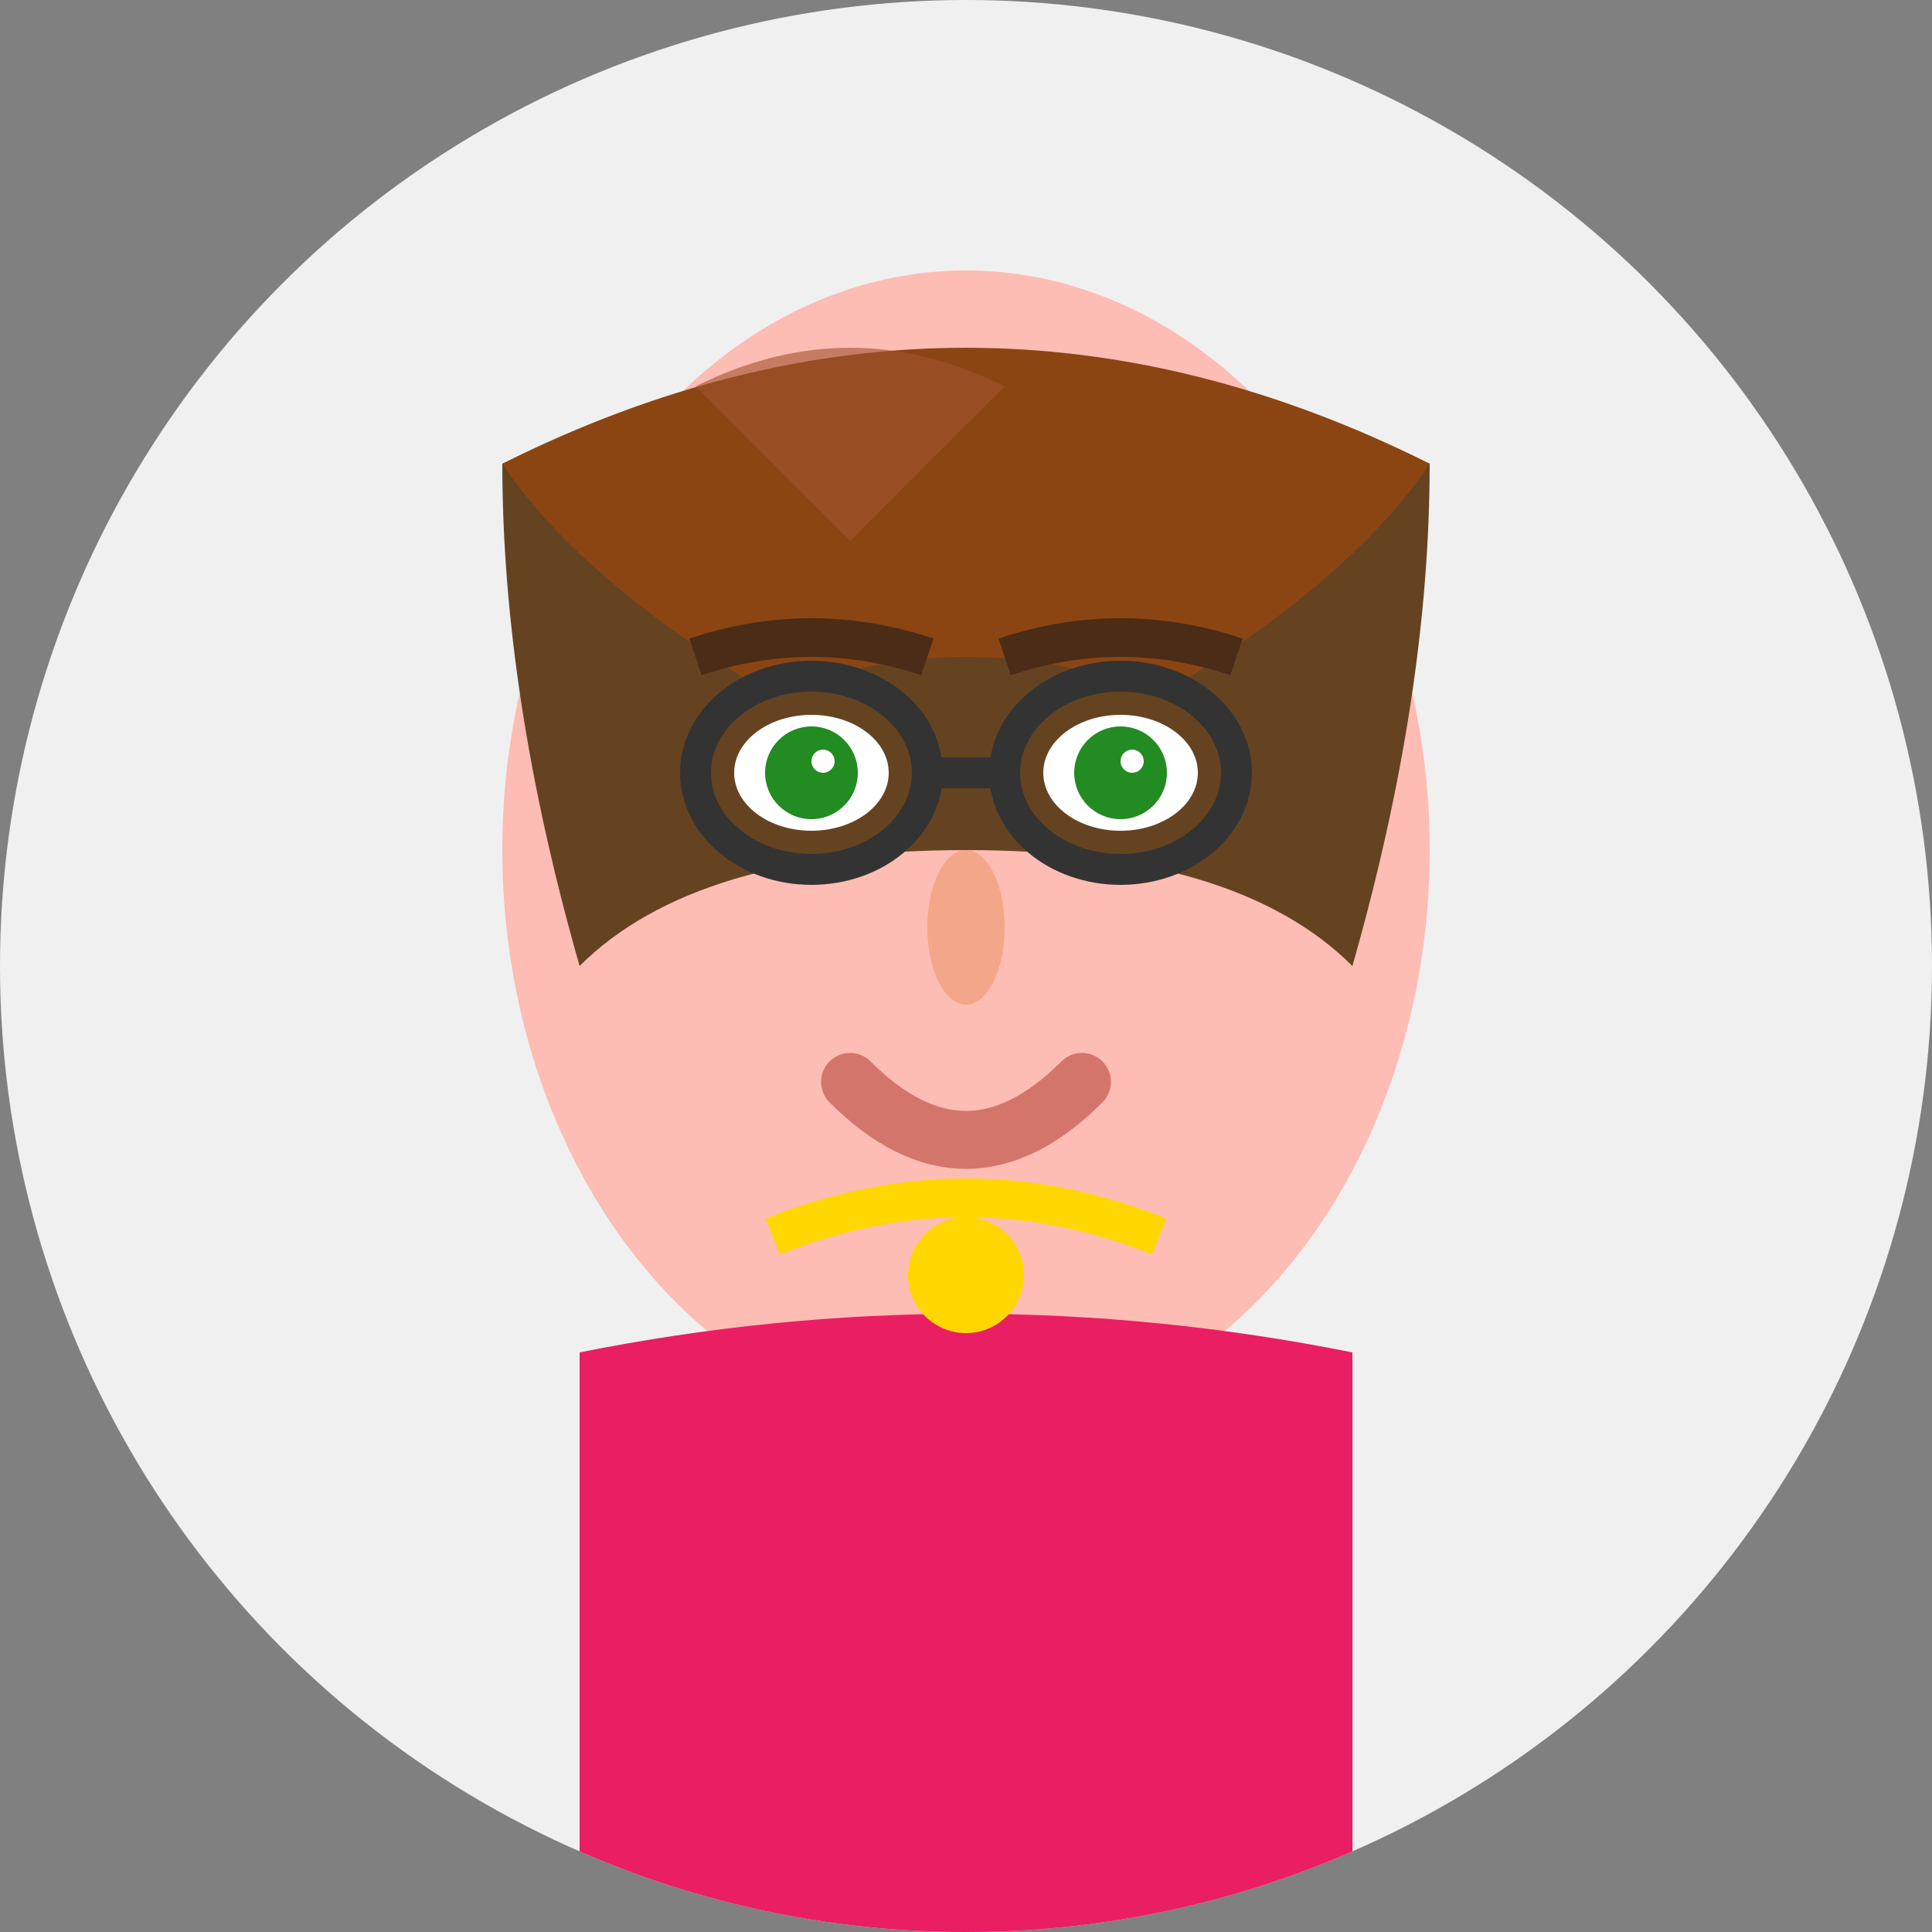
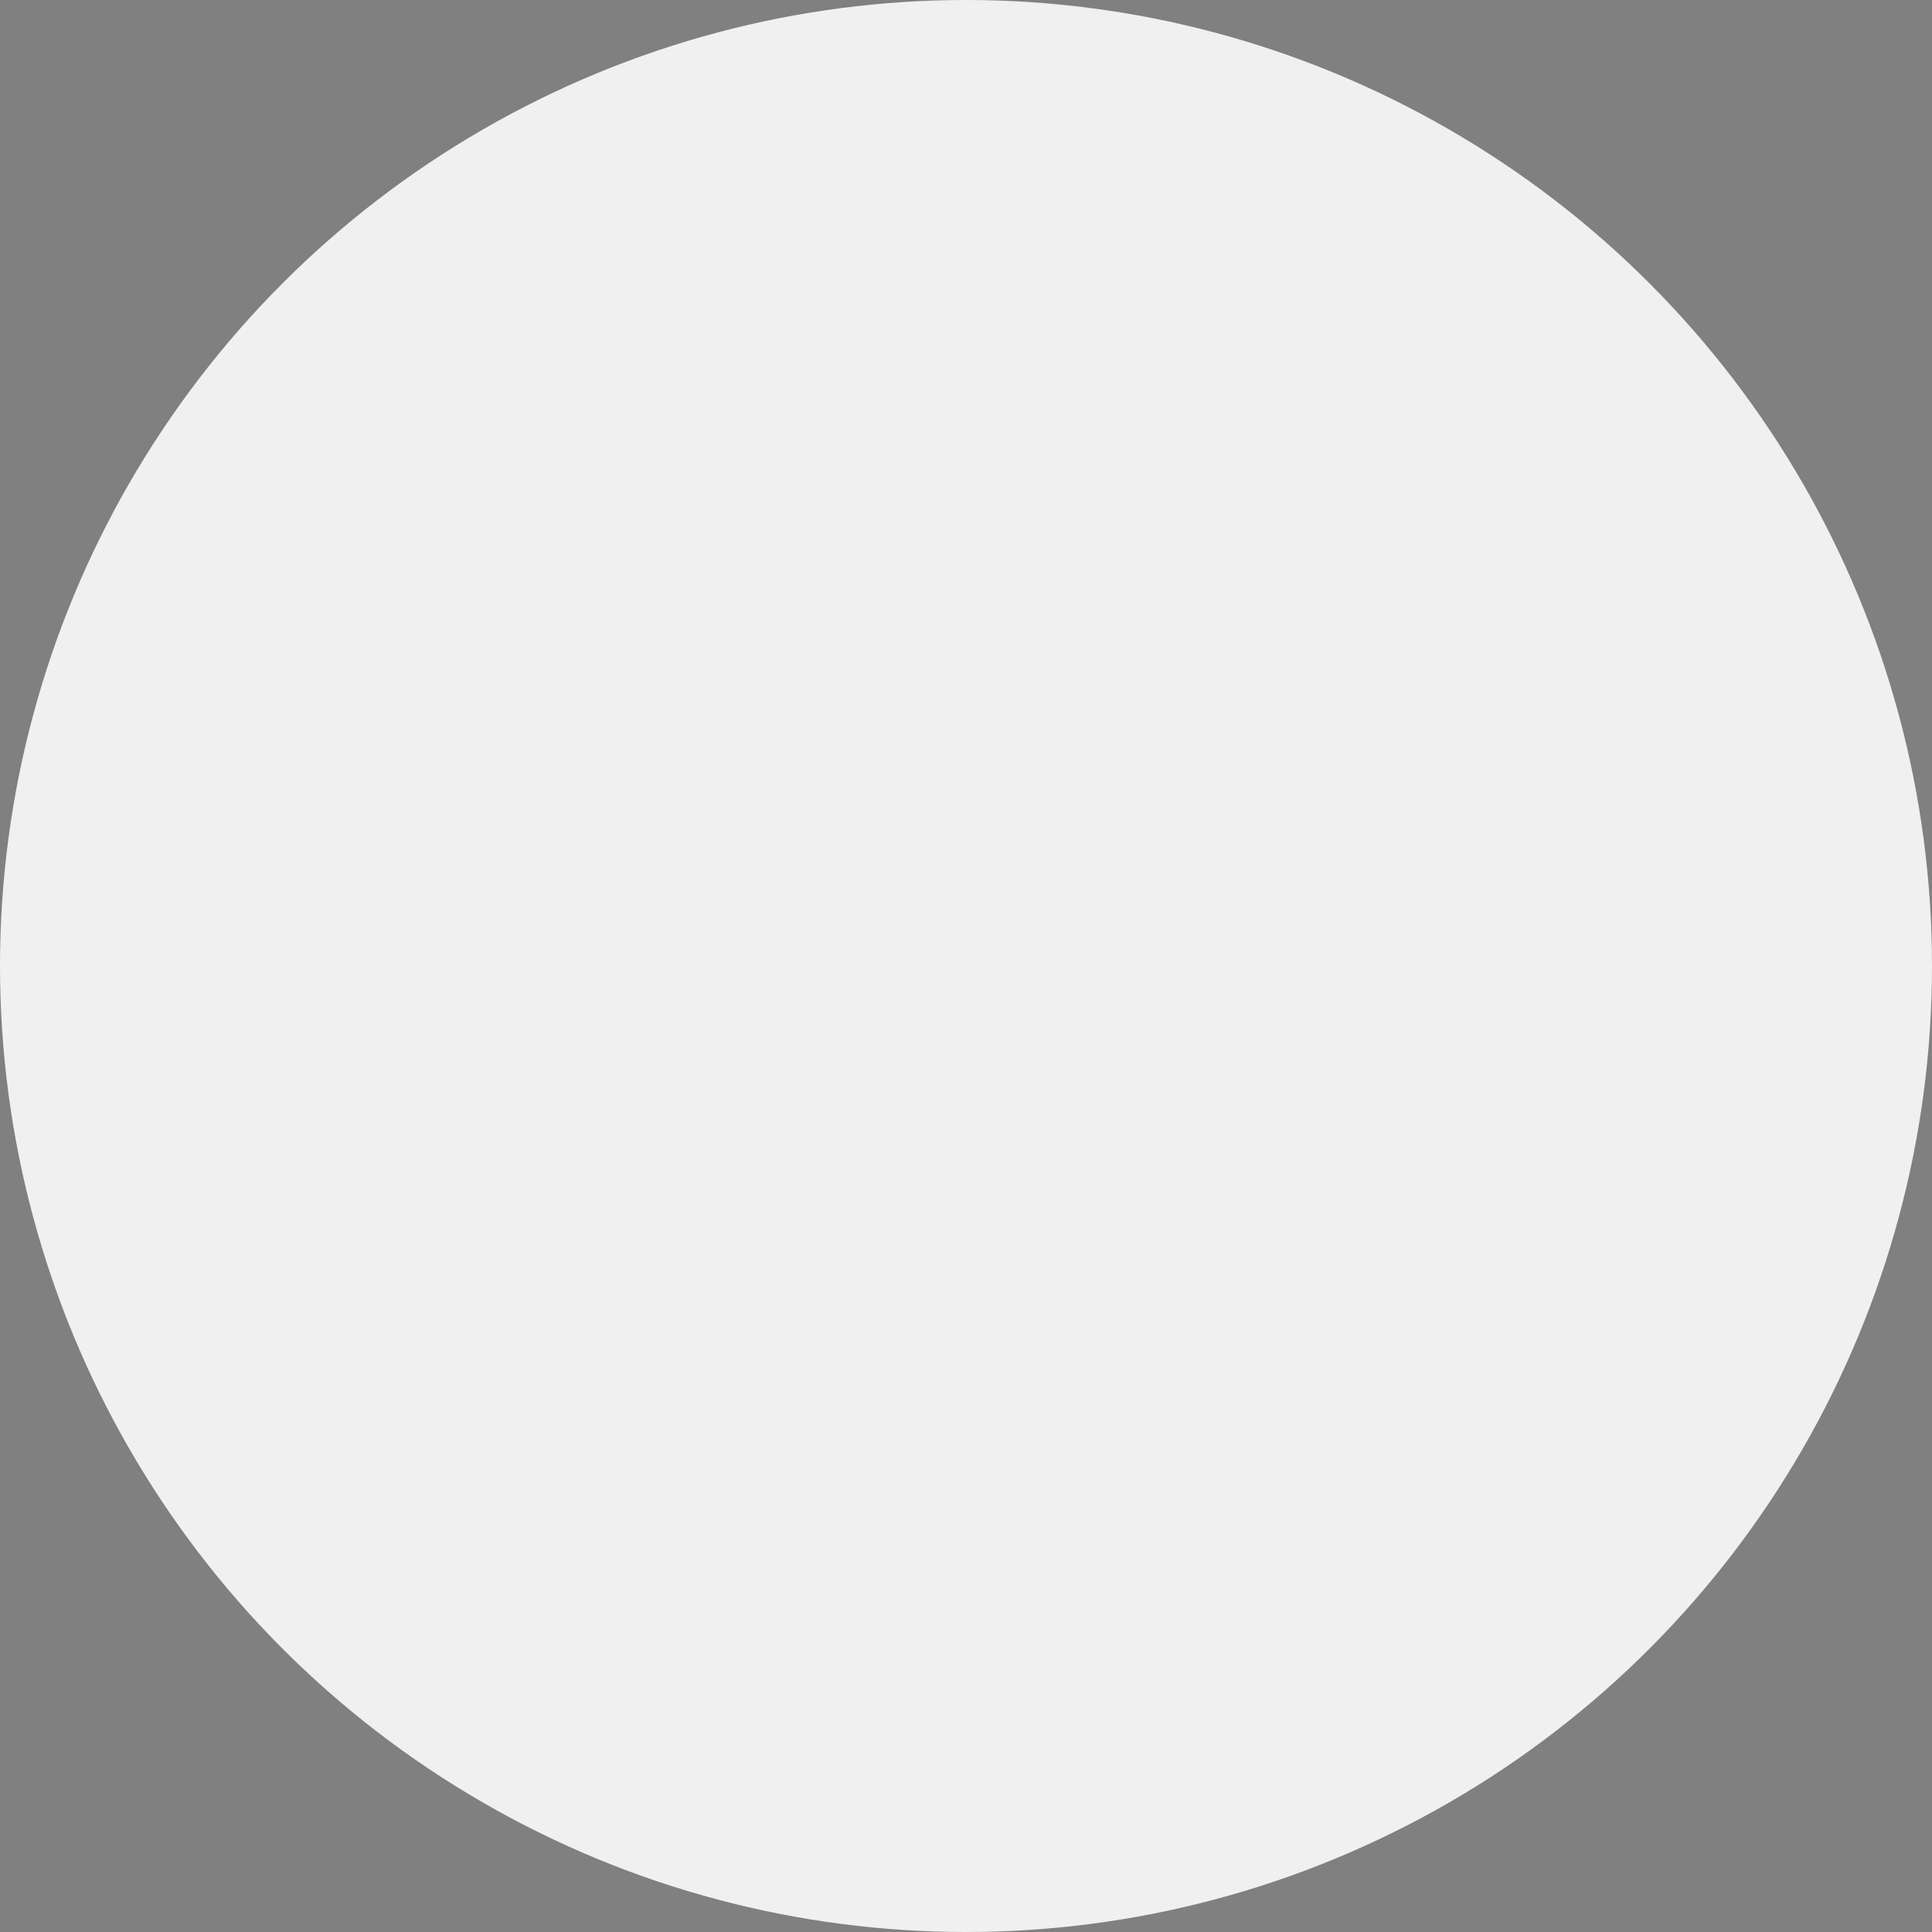
<svg xmlns="http://www.w3.org/2000/svg" width="50" height="50" viewBox="0 0 50 50">
  <rect x="0" y="0" width="50" height="50" fill="#808080" stroke="none" />
  <defs>
    <clipPath id="anaClip">
-       <circle cx="25" cy="25" r="25" />
-     </clipPath>
+       </clipPath>
  </defs>
  <circle cx="25" cy="25" r="25" fill="#F0F0F0" />
  <g clip-path="url(#anaClip)">
    <ellipse cx="25" cy="22" rx="12" ry="15" fill="#FDBCB4" />
-     <path d="M13 12 Q25 8 37 12 Q37 18 35 25 Q32 22 25 22 Q18 22 15 25 Q13 18 13 12" fill="#654321" />
    <path d="M13 12 Q25 6 37 12 Q35 15 30 18 Q25 16 20 18 Q15 15 13 12" fill="#8B4513" />
    <path d="M18 10 Q22 8 26 10 Q24 12 22 14 Q20 12 18 10" fill="#A0522D" opacity="0.6" />
    <ellipse cx="21" cy="20" rx="2" ry="1.5" fill="white" />
    <ellipse cx="29" cy="20" rx="2" ry="1.5" fill="white" />
    <circle cx="21" cy="20" r="1.2" fill="#228B22" />
    <circle cx="29" cy="20" r="1.2" fill="#228B22" />
    <circle cx="21.3" cy="19.7" r="0.3" fill="white" />
    <circle cx="29.3" cy="19.7" r="0.3" fill="white" />
    <path d="M18 17 Q21 16 24 17" stroke="#4A2C17" stroke-width="1" fill="none" />
    <path d="M26 17 Q29 16 32 17" stroke="#4A2C17" stroke-width="1" fill="none" />
    <ellipse cx="25" cy="24" rx="1" ry="2" fill="#F4A688" />
    <path d="M22 28 Q25 31 28 28" stroke="#D4756B" stroke-width="1.5" fill="none" stroke-linecap="round" />
    <rect x="15" y="35" width="20" height="15" fill="#FF69B4" />
    <path d="M15 35 Q25 33 35 35 L35 50 L15 50 Z" fill="#E91E63" />
    <circle cx="25" cy="33" r="1.5" fill="#FFD700" />
    <path d="M20 32 Q25 30 30 32" stroke="#FFD700" stroke-width="1" fill="none" />
    <ellipse cx="21" cy="20" rx="3" ry="2.5" fill="none" stroke="#333" stroke-width="0.8" />
    <ellipse cx="29" cy="20" rx="3" ry="2.5" fill="none" stroke="#333" stroke-width="0.8" />
    <path d="M24 20 L26 20" stroke="#333" stroke-width="0.8" />
  </g>
</svg>